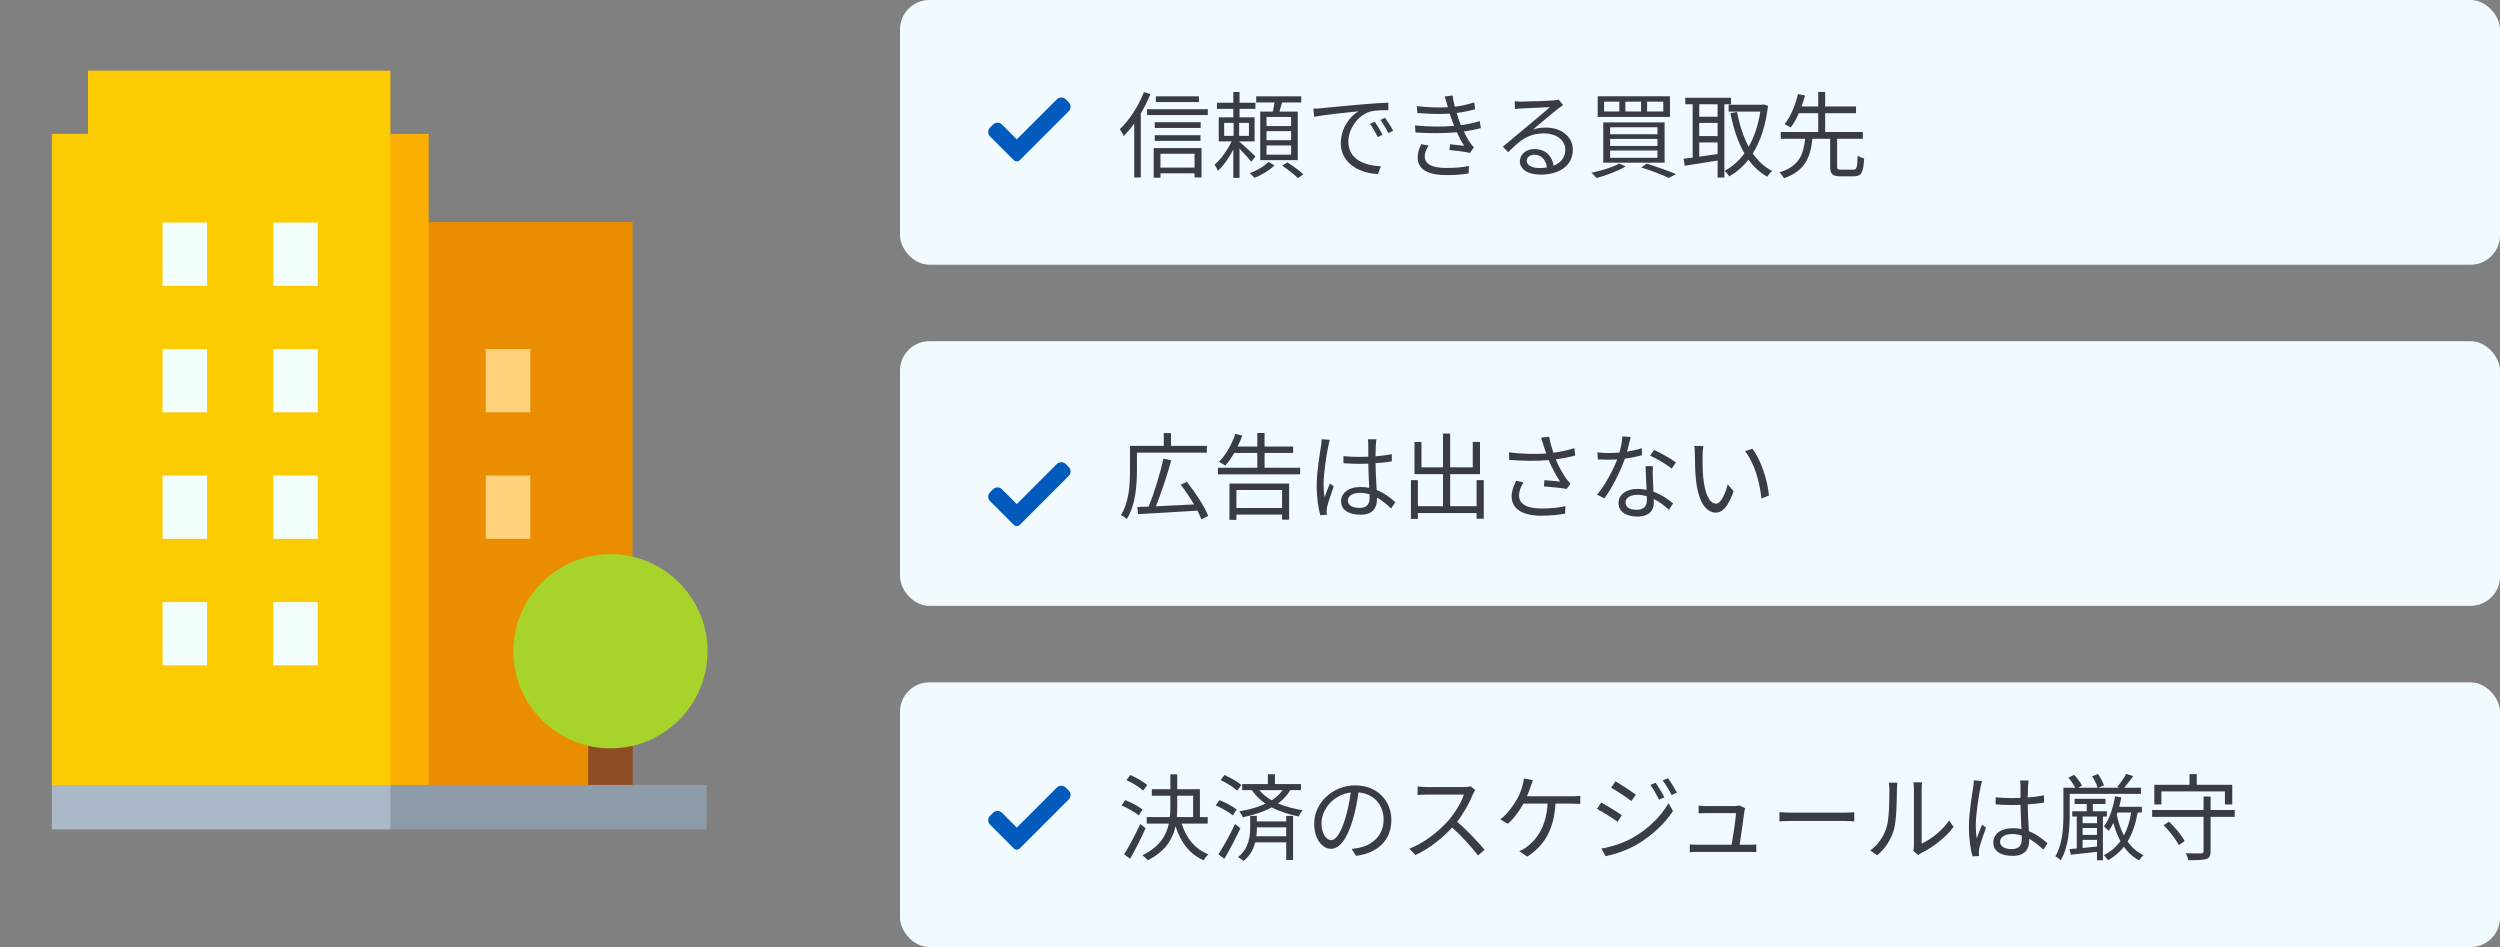
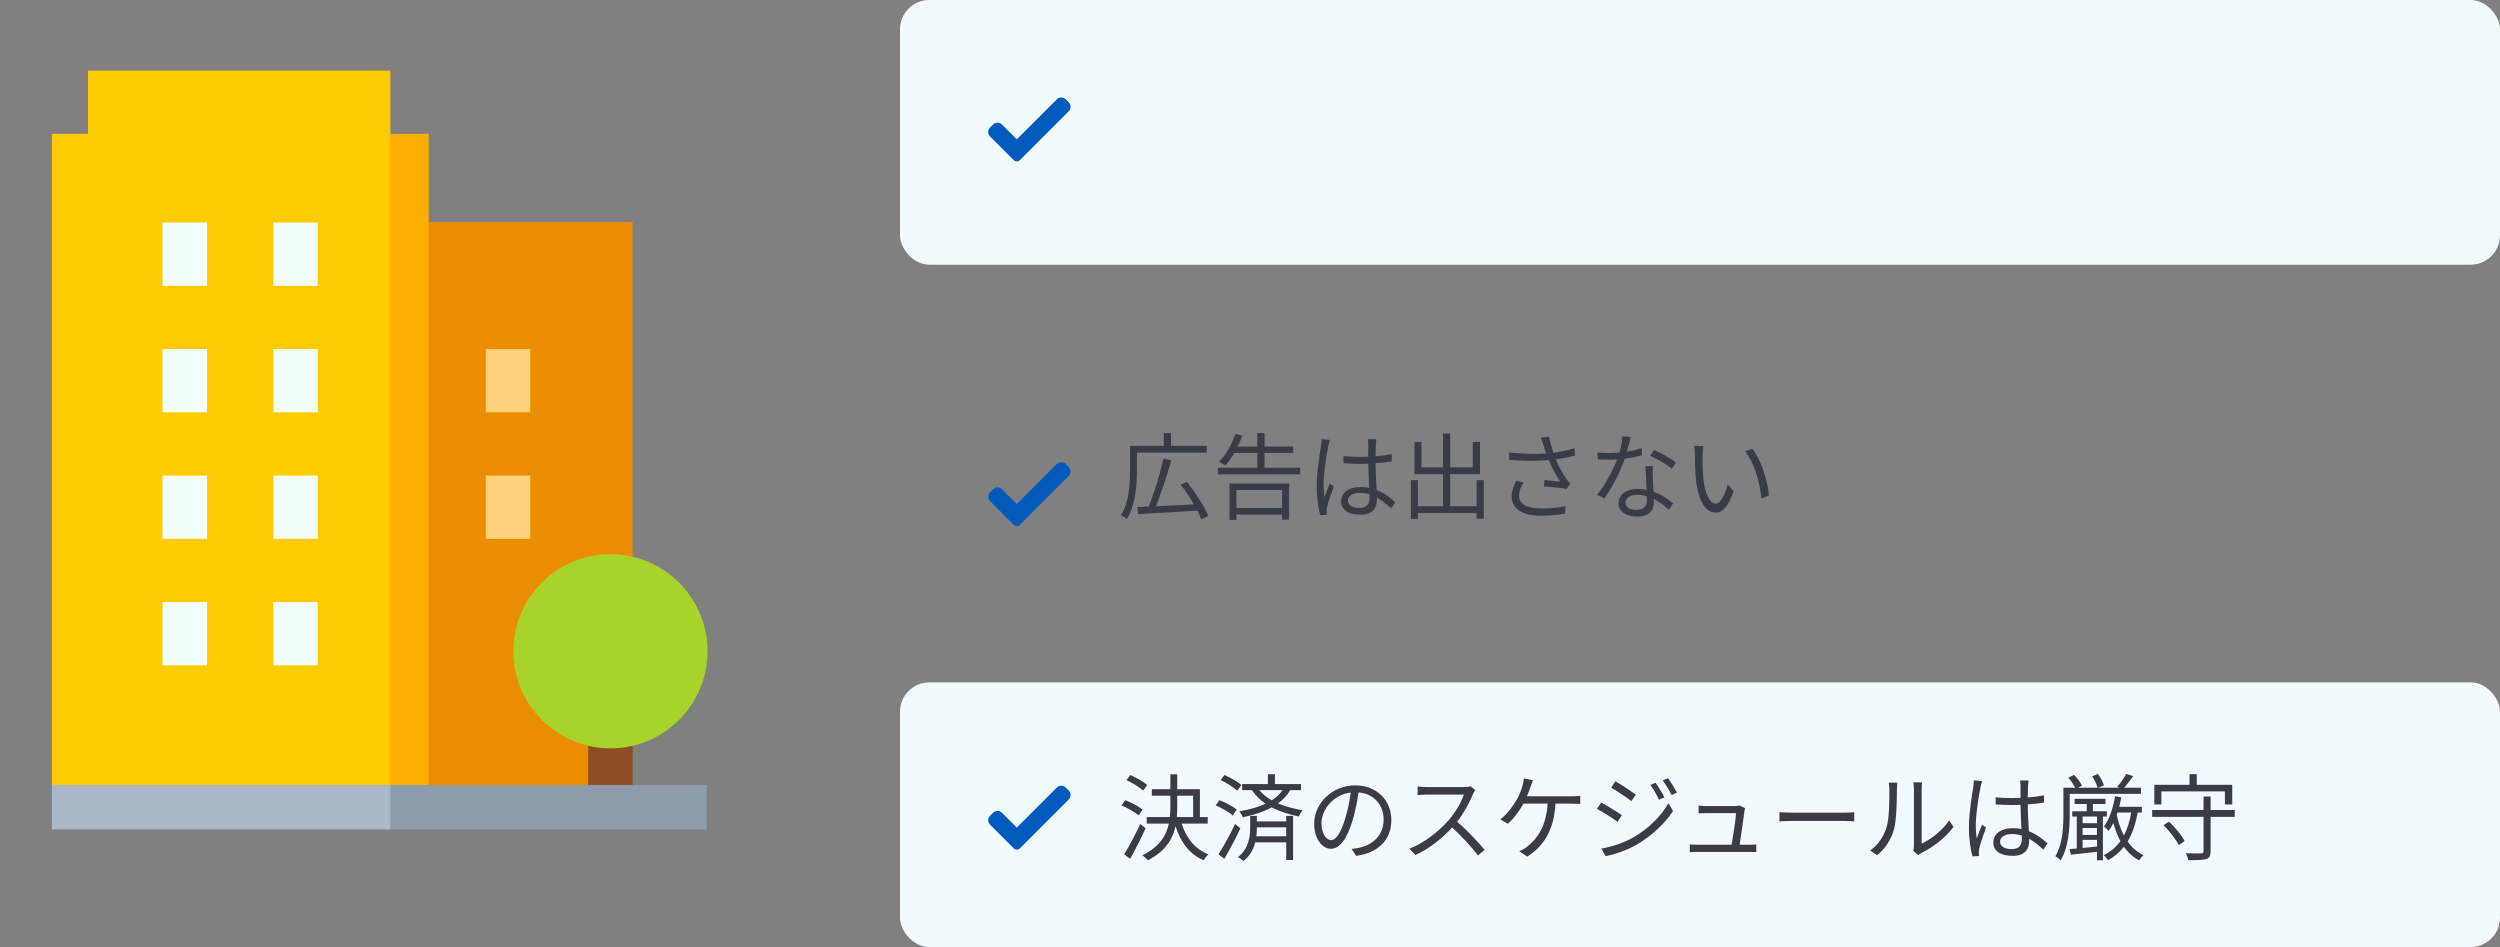
<svg xmlns="http://www.w3.org/2000/svg" width="425" height="161" viewBox="0 0 425 161" fill="none">
  <rect x="0" y="0" width="425" height="161" fill="#808080" stroke="none" />
  <g clip-path="url(#clip0)">
    <path d="M104.003 135.623H66.366V37.749H107.532V119.535L104.003 124.911V135.623Z" fill="#EB8D00" />
    <path d="M72.875 22.761H66.366L60.989 65.747L66.367 134.352L72.875 133.438V22.761Z" fill="#FDAE02" />
    <path d="M14.956 12V22.761H8.818V133.438L43.515 137.557L66.367 134.352V12H14.956Z" fill="#FDCB02" />
    <path d="M27.637 37.834H35.198V48.587H27.637V37.834Z" fill="#F3FFFB" />
    <path d="M46.456 37.834H54.017V48.587H46.456V37.834Z" fill="#F3FFFB" />
    <path d="M27.637 59.341H35.198V70.094H27.637V59.341Z" fill="#F3FFFB" />
    <path d="M46.456 59.341H54.017V70.094H46.456V59.341Z" fill="#F3FFFB" />
    <path d="M27.637 80.848H35.198V91.601H27.637V80.848Z" fill="#F3FFFB" />
    <path d="M46.456 80.848H54.017V91.601H46.456V80.848Z" fill="#F3FFFB" />
    <path d="M27.637 102.355H35.198V113.108H27.637V102.355Z" fill="#F3FFFB" />
    <path d="M46.456 102.355H54.017V113.108H46.456V102.355Z" fill="#F3FFFB" />
    <path d="M82.581 59.341H90.141V70.094H82.581V59.341Z" fill="#FFD27B" />
    <path d="M82.581 80.848H90.141V91.601H82.581V80.848Z" fill="#FFD27B" />
    <path d="M99.993 118.233H107.554V137.051H99.993V118.233Z" fill="#8F4D24" />
    <path d="M103.774 127.222C94.671 127.222 87.265 119.816 87.265 110.713C87.265 101.611 94.671 94.206 103.774 94.206C112.877 94.206 120.282 101.611 120.282 110.713C120.282 119.816 112.877 127.222 103.774 127.222Z" fill="#A8D32A" />
    <path d="M120.134 133.438H66.366L63.678 138.354L66.366 141H120.134V133.438Z" fill="#8D9CA8" />
    <path d="M8.818 133.438H66.366V141H8.818V133.438Z" fill="#AAB8C7" />
  </g>
  <rect x="153" width="272" height="45" rx="5" fill="#F1FAFF" />
-   <rect x="153" y="58" width="272" height="45" rx="5" fill="#F1FAFF" />
  <rect x="153" y="116" width="272" height="45" rx="5" fill="#F1FAFF" />
-   <path d="M203.824 16.376H196.496V17.352H203.824V16.376ZM194.464 15.656C193.536 18.072 191.984 20.44 190.368 21.96C190.576 22.232 190.928 22.856 191.04 23.112C191.648 22.504 192.24 21.8 192.816 21V30.168H193.936V19.288C194.56 18.248 195.12 17.112 195.568 15.992L194.464 15.656ZM203.072 26.136V28.488H197.28V26.136H203.072ZM196.128 30.216H197.28V29.464H203.072V30.168H204.256V25.176H196.128V30.216ZM196.304 23.944H204.08V22.984H196.304V23.944ZM204.112 20.776H196.304V21.752H204.112V20.776ZM194.992 18.568V19.56H205.328V18.568H194.992ZM219.488 21.432H215.312V19.88H219.488V21.432ZM219.488 23.832H215.312V22.296H219.488V23.832ZM219.488 26.296H215.312V24.728H219.488V26.296ZM214.24 18.968V27.224H220.624V18.968H217.504C217.648 18.488 217.792 17.944 217.952 17.416H221.216V16.376H213.552V17.416H216.672C216.608 17.912 216.496 18.488 216.368 18.968H214.24ZM208.112 20.888H209.712V23.096H208.112V20.888ZM212.32 23.096H210.656V20.888H212.32V23.096ZM213.424 26.584C213.024 26.184 211.296 24.584 210.72 24.12V24.04H213.28V19.944H210.72V18.504H213.424V17.464H210.72V15.64H209.664V17.464H206.88V18.504H209.664V19.944H207.184V24.04H209.376C208.672 25.528 207.504 27.128 206.48 27.992C206.656 28.264 206.928 28.744 207.04 29.048C207.968 28.216 208.928 26.84 209.664 25.432V30.232H210.72V25.272C211.424 26.008 212.336 26.984 212.72 27.496L213.424 26.584ZM215.632 27.528C215.008 28.216 213.648 29.016 212.464 29.448C212.72 29.656 213.072 30.024 213.264 30.232C214.448 29.784 215.824 28.936 216.672 28.12L215.632 27.528ZM217.968 28.168C218.912 28.776 220.064 29.688 220.64 30.28L221.568 29.64C220.976 29.048 219.776 28.184 218.848 27.608L217.968 28.168ZM223.264 18.472L223.408 19.864C225.136 19.496 229.216 19.112 230.928 18.92C229.456 19.8 227.936 21.832 227.936 24.328C227.936 27.896 231.312 29.48 234.272 29.592L234.736 28.264C232.128 28.168 229.216 27.176 229.216 24.056C229.216 22.152 230.608 19.72 232.88 18.984C233.696 18.744 235.104 18.728 236.016 18.728V17.448C234.944 17.496 233.44 17.592 231.696 17.736C228.752 17.976 225.728 18.28 224.688 18.392C224.384 18.424 223.872 18.456 223.264 18.472ZM233.712 20.696L232.896 21.048C233.376 21.704 233.84 22.536 234.208 23.304L235.024 22.92C234.688 22.216 234.08 21.224 233.712 20.696ZM235.456 20.024L234.672 20.392C235.168 21.064 235.632 21.848 236.016 22.632L236.848 22.232C236.48 21.528 235.84 20.552 235.456 20.024ZM246.032 17.832C246.064 17.96 246.096 18.104 246.144 18.232C244.608 18.312 242.784 18.264 240.864 18.04L240.944 19.208C242.944 19.384 244.896 19.416 246.448 19.32C246.576 19.704 246.72 20.12 246.88 20.568C246.976 20.84 247.088 21.112 247.2 21.4C245.392 21.56 242.96 21.576 240.56 21.32L240.624 22.52C243.088 22.696 245.712 22.664 247.664 22.488C248.016 23.272 248.432 24.056 248.912 24.792C248.4 24.728 247.36 24.616 246.512 24.52L246.4 25.496C247.504 25.624 249.008 25.768 249.904 26.008L250.56 25.032C250.336 24.808 250.144 24.6 249.968 24.344C249.552 23.736 249.184 23.048 248.848 22.36C249.968 22.2 250.976 21.992 251.744 21.784L251.552 20.584C250.8 20.824 249.68 21.112 248.352 21.272C248.224 20.952 248.096 20.616 247.984 20.312C247.872 19.976 247.744 19.608 247.632 19.208C248.736 19.064 249.872 18.824 250.784 18.568L250.608 17.416C249.584 17.752 248.464 17.992 247.328 18.136C247.152 17.496 247.008 16.84 246.944 16.232L245.584 16.408C245.744 16.856 245.904 17.352 246.032 17.832ZM242.88 24.76L241.632 24.504C241.28 25.208 240.992 25.88 241.008 26.792C241.024 28.84 242.784 29.768 245.92 29.768C247.28 29.768 248.544 29.672 249.664 29.496L249.712 28.216C248.56 28.456 247.392 28.552 245.904 28.552C243.392 28.552 242.208 27.896 242.208 26.568C242.208 25.864 242.496 25.32 242.88 24.76ZM259.544 27.32C259.544 26.76 260.104 26.296 260.824 26.296C262.04 26.296 262.84 27.208 262.968 28.472C262.568 28.536 262.135 28.568 261.672 28.568C260.424 28.568 259.544 28.088 259.544 27.32ZM257.496 17.208L257.544 18.536C257.88 18.488 258.248 18.456 258.6 18.44C259.448 18.392 262.648 18.248 263.496 18.216C262.68 18.936 260.68 20.616 259.784 21.352C258.856 22.136 256.808 23.848 255.48 24.936L256.392 25.88C258.424 23.816 259.848 22.68 262.52 22.68C264.6 22.68 266.104 23.864 266.104 25.432C266.104 26.744 265.384 27.672 264.104 28.168C263.912 26.648 262.84 25.336 260.84 25.336C259.352 25.336 258.376 26.312 258.376 27.416C258.376 28.744 259.704 29.688 261.88 29.688C265.272 29.688 267.384 28.024 267.384 25.448C267.384 23.288 265.48 21.688 262.824 21.688C262.104 21.688 261.336 21.768 260.6 22.024C261.848 20.984 264.024 19.128 264.824 18.52C265.112 18.28 265.432 18.072 265.72 17.864L264.984 16.936C264.824 16.984 264.6 17.032 264.12 17.064C263.272 17.144 259.464 17.272 258.632 17.272C258.312 17.272 257.864 17.256 257.496 17.208ZM280.008 17.288H282.76V18.952H280.008V17.288ZM276.312 17.288H278.984V18.952H276.312V17.288ZM272.696 17.288H275.288V18.952H272.696V17.288ZM271.608 16.36V19.88H283.896V16.36H271.608ZM273.72 23.624H281.768V24.808H273.72V23.624ZM273.72 25.592H281.768V26.824H273.72V25.592ZM273.72 21.64H281.768V22.824H273.72V21.64ZM272.552 20.808V27.656H282.984V20.808H272.552ZM279.016 28.472C280.824 29.032 282.632 29.736 283.672 30.248L284.92 29.608C283.704 29.08 281.752 28.376 279.944 27.816L279.016 28.472ZM275.288 27.8C274.136 28.44 272.2 29.032 270.536 29.368C270.808 29.576 271.224 30.04 271.416 30.264C273.032 29.832 275.048 29.08 276.36 28.296L275.288 27.8ZM291.992 19.848H288.872V17.72H291.992V19.848ZM288.872 24.216H291.992V26.184C290.92 26.344 289.848 26.504 288.872 26.632V24.216ZM291.992 23.128H288.872V20.904H291.992V23.128ZM294.264 17.72V16.616H286.504V17.72H287.752V26.792C287.176 26.872 286.648 26.936 286.2 26.984L286.408 28.184C287.928 27.928 289.976 27.624 291.992 27.288V30.184H293.144V17.72H294.264ZM299.8 17.752L299.576 17.8H293.864V18.968H299.256C298.888 21.32 298.2 23.32 297.272 24.952C296.36 23.256 295.72 21.24 295.304 19.032L294.168 19.24C294.696 21.864 295.448 24.184 296.552 26.072C295.592 27.384 294.456 28.376 293.192 29.032C293.448 29.256 293.8 29.688 293.976 29.992C295.192 29.288 296.296 28.344 297.24 27.144C298.104 28.344 299.16 29.32 300.424 30.04C300.616 29.736 301 29.288 301.272 29.064C299.944 28.392 298.856 27.368 297.976 26.088C299.256 24.056 300.152 21.4 300.568 17.976L299.8 17.752ZM313.032 28.84C312.424 28.84 312.312 28.76 312.312 28.28V23.592H316.68V22.44H310.28V19.24H315.528V18.104H310.28V15.624H309.096V18.104H306.264C306.488 17.464 306.696 16.84 306.856 16.232L305.656 15.992C305.272 17.656 304.472 19.768 303.368 21.112C303.672 21.24 304.136 21.48 304.408 21.672C304.936 21 305.416 20.152 305.799 19.24H309.096V22.44H302.728V23.592H306.872C306.6 26.216 305.88 28.264 302.504 29.304C302.776 29.528 303.128 30.008 303.256 30.312C306.888 29.048 307.784 26.712 308.104 23.592H311.128V28.28C311.128 29.576 311.48 29.976 312.888 29.976H315.16C316.424 29.976 316.776 29.352 316.904 26.936C316.568 26.856 316.072 26.648 315.8 26.44C315.736 28.504 315.64 28.84 315.064 28.84H313.032Z" fill="#393C44" />
  <path d="M195.024 133.464C194.416 132.888 193.152 132.184 192.144 131.752L191.504 132.616C192.512 133.08 193.744 133.848 194.336 134.408L195.024 133.464ZM194.24 137.624C193.6 137.096 192.32 136.424 191.312 136.024L190.656 136.92C191.696 137.352 192.944 138.072 193.568 138.616L194.24 137.624ZM193.84 140.072C193.008 141.896 191.888 143.992 191.104 145.24L192.128 145.992C192.976 144.488 193.984 142.504 194.752 140.808L193.84 140.072ZM200.128 135.272H202.832V138.904H200.064C200.112 138.296 200.128 137.672 200.128 137.064V135.272ZM205.312 140.008V138.904H203.984V134.168H200.128V131.64H198.96V134.168H195.808V135.272H198.96V137.048C198.96 137.672 198.944 138.296 198.88 138.904H194.944V140.008H198.704C198.272 142.056 197.136 143.944 194.208 145.4C194.496 145.592 194.928 146.008 195.136 146.248C198.128 144.712 199.36 142.664 199.84 140.456C200.704 143.192 202.24 145.224 204.624 146.248C204.784 145.928 205.168 145.464 205.44 145.24C203.168 144.36 201.664 142.488 200.88 140.008H205.312ZM211.024 133.464C210.416 132.888 209.152 132.184 208.144 131.752L207.504 132.616C208.512 133.08 209.744 133.848 210.336 134.408L211.024 133.464ZM210.24 137.624C209.6 137.096 208.32 136.424 207.312 136.024L206.656 136.92C207.696 137.352 208.944 138.072 209.568 138.616L210.24 137.624ZM209.968 140.072C209.104 141.896 207.936 143.992 207.136 145.24L208.144 145.992C209.024 144.504 210.08 142.504 210.864 140.808L209.968 140.072ZM213.584 142.168C213.648 141.672 213.664 141.192 213.664 140.76V140.648H218.656V142.168H213.584ZM218.656 139.64H213.664V138.696H212.528V140.76C212.528 142.216 212.288 144.28 210.464 145.704C210.736 145.864 211.184 146.168 211.392 146.376C212.528 145.464 213.104 144.328 213.392 143.192H218.656V146.2H219.824V138.696H218.656V139.64ZM218.032 134.328C217.568 135 216.944 135.576 216.192 136.056C215.408 135.608 214.704 135.048 214.08 134.328H218.032ZM221.168 134.328V133.288H216.736V131.624H215.536V133.288H211.168V134.328H212.816C213.488 135.288 214.272 136.04 215.136 136.632C213.84 137.24 212.304 137.656 210.688 137.928C210.896 138.184 211.184 138.68 211.28 138.936C213.056 138.568 214.752 138.04 216.176 137.256C217.536 137.96 219.072 138.424 220.8 138.808C220.928 138.44 221.2 138.008 221.456 137.752C219.888 137.464 218.496 137.112 217.264 136.584C218.112 135.96 218.832 135.224 219.344 134.328H221.168ZM236.528 139.4C236.528 136.152 234.144 133.512 230.4 133.512C226.496 133.512 223.408 136.552 223.408 140.024C223.408 142.664 224.832 144.296 226.256 144.296C227.744 144.296 229.008 142.616 229.984 139.32C230.432 137.832 230.736 136.2 230.944 134.712C233.664 134.936 235.216 136.936 235.216 139.352C235.216 142.12 233.2 143.64 231.152 144.104C230.784 144.184 230.288 144.264 229.776 144.312L230.528 145.496C234.32 145 236.528 142.76 236.528 139.4ZM224.656 139.912C224.656 137.736 226.544 135.112 229.616 134.728C229.44 136.2 229.12 137.72 228.72 139.048C227.904 141.752 227.056 142.824 226.304 142.824C225.584 142.824 224.656 141.928 224.656 139.912ZM250.8 134.296L249.984 133.672C249.728 133.752 249.312 133.8 248.784 133.8H242.608C242.128 133.8 241.216 133.736 240.992 133.704V135.16C241.168 135.144 242.048 135.08 242.608 135.08H248.848C248.448 136.408 247.28 138.296 246.192 139.528C244.544 141.368 242.176 143.272 239.6 144.28L240.624 145.352C242.992 144.28 245.152 142.52 246.864 140.68C248.496 142.136 250.192 144.024 251.264 145.432L252.384 144.472C251.344 143.208 249.392 141.128 247.712 139.688C248.848 138.248 249.856 136.376 250.4 135C250.496 134.776 250.704 134.424 250.8 134.296ZM260.592 132.632L259.056 132.328C259.024 132.744 258.944 133.192 258.816 133.608C258.64 134.216 258.352 135.048 257.904 135.848C257.36 136.824 256.208 138.456 255.056 139.288L256.32 140.04C257.264 139.272 258.336 137.816 258.992 136.616H263.088C262.864 140.68 261.136 142.776 259.568 143.96C259.216 144.248 258.72 144.52 258.272 144.696L259.632 145.624C262.384 143.864 264.176 141.192 264.432 136.616H267.136C267.504 136.616 268.128 136.632 268.64 136.664V135.288C268.176 135.352 267.536 135.368 267.136 135.368H259.584C259.84 134.792 260.032 134.216 260.192 133.752C260.304 133.416 260.464 133 260.592 132.632ZM281.456 133.064L280.576 133.432C281.104 134.168 281.632 135.128 282.032 135.96L282.944 135.544C282.576 134.792 281.856 133.64 281.456 133.064ZM283.552 132.296L282.656 132.68C283.2 133.4 283.744 134.312 284.176 135.16L285.088 134.744C284.688 134.008 283.984 132.856 283.552 132.296ZM274.624 132.824L273.904 133.896C274.832 134.44 276.576 135.592 277.344 136.184L278.096 135.08C277.408 134.584 275.568 133.352 274.624 132.824ZM272.224 144.264L272.96 145.56C274.448 145.256 276.656 144.52 278.256 143.576C280.816 142.072 283.024 140.008 284.416 137.864L283.648 136.536C282.352 138.792 280.24 140.888 277.584 142.408C275.968 143.32 273.968 143.96 272.224 144.264ZM272.208 136.424L271.488 137.512C272.464 138.008 274.192 139.128 274.992 139.704L275.712 138.584C275.024 138.088 273.152 136.936 272.208 136.424ZM296.667 137.384L295.691 136.92C295.547 136.984 295.147 137.032 294.891 137.032H290.027C289.627 137.032 289.147 136.984 288.763 136.936V138.28C289.163 138.264 289.579 138.232 290.043 138.232H295.131C295.083 139.144 294.619 142.264 294.379 143.608H288.587C288.107 143.608 287.643 143.576 287.259 143.544V144.872C287.723 144.84 288.091 144.824 288.587 144.824H297.355C297.691 144.824 298.283 144.84 298.571 144.856V143.56C298.235 143.592 297.659 143.608 297.307 143.608H295.739C295.963 142.136 296.427 138.968 296.555 137.88C296.571 137.752 296.619 137.544 296.667 137.384ZM302.507 138.072V139.64C303.003 139.592 303.851 139.56 304.731 139.56H313.515C314.235 139.56 314.907 139.624 315.227 139.64V138.072C314.875 138.104 314.299 138.152 313.499 138.152H304.731C303.835 138.152 302.987 138.104 302.507 138.072ZM325.259 144.664L326.107 145.368C326.219 145.272 326.395 145.144 326.651 145C328.507 144.088 330.731 142.44 332.107 140.568L331.355 139.48C330.123 141.288 328.155 142.744 326.683 143.416V134.184C326.683 133.576 326.731 133.112 326.747 133H325.275C325.291 133.112 325.371 133.576 325.371 134.184V143.768C325.371 144.088 325.323 144.408 325.259 144.664ZM317.931 144.584L319.131 145.4C320.475 144.28 321.499 142.712 321.979 141C322.411 139.4 322.475 135.976 322.475 134.2C322.475 133.72 322.539 133.24 322.555 133.048H321.083C321.147 133.384 321.195 133.736 321.195 134.216C321.195 135.992 321.179 139.192 320.715 140.648C320.235 142.2 319.275 143.624 317.931 144.584ZM340.011 143.08C340.011 142.296 340.859 141.784 342.059 141.784C342.635 141.784 343.179 141.88 343.691 142.04C343.707 142.248 343.707 142.44 343.707 142.6C343.707 143.656 343.307 144.344 341.963 144.344C340.811 144.344 340.011 143.896 340.011 143.08ZM344.859 132.68H343.419C343.451 132.952 343.483 133.384 343.483 133.656V135.64C342.987 135.656 342.475 135.672 341.979 135.672C341.019 135.672 340.171 135.624 339.259 135.544V136.744C340.203 136.808 341.035 136.856 341.947 136.856C342.459 136.856 342.971 136.84 343.483 136.824C343.499 138.136 343.595 139.704 343.643 140.936C343.179 140.84 342.683 140.792 342.155 140.792C340.059 140.792 338.859 141.864 338.859 143.208C338.859 144.648 340.043 145.496 342.187 145.496C344.347 145.496 344.955 144.232 344.955 142.92C344.955 142.808 344.955 142.696 344.955 142.584C345.771 143.048 346.571 143.688 347.371 144.44L348.075 143.368C347.243 142.616 346.203 141.816 344.907 141.304C344.843 139.96 344.731 138.36 344.715 136.744C345.675 136.68 346.603 136.584 347.483 136.44V135.208C346.635 135.368 345.691 135.496 344.715 135.576C344.731 134.824 344.747 134.072 344.763 133.64C344.779 133.32 344.811 133 344.859 132.68ZM336.955 132.776L335.547 132.664C335.547 133 335.499 133.432 335.451 133.8C335.243 135.128 334.715 138.184 334.715 140.536C334.715 142.696 335.003 144.456 335.323 145.592L336.443 145.512C336.427 145.336 336.411 145.112 336.411 144.952C336.395 144.76 336.427 144.456 336.475 144.232C336.635 143.448 337.227 141.816 337.611 140.696L336.955 140.184C336.683 140.84 336.299 141.816 336.043 142.536C335.931 141.752 335.883 141.08 335.883 140.312C335.883 138.52 336.363 135.352 336.683 133.864C336.731 133.576 336.859 133.048 336.955 132.776ZM351.851 134.952H363.963V133.912H361.115C361.595 133.352 362.139 132.632 362.651 131.944L361.451 131.56C361.115 132.216 360.443 133.176 359.931 133.768L360.315 133.912H356.715L357.675 133.512C357.515 132.984 357.083 132.168 356.651 131.576L355.659 131.96C356.059 132.568 356.459 133.368 356.587 133.912H353.291L353.947 133.56C353.691 133.032 353.115 132.264 352.603 131.72L351.627 132.2C352.059 132.712 352.523 133.384 352.795 133.912H350.779V138.472C350.779 140.6 350.651 143.512 349.419 145.56C349.675 145.688 350.139 146.04 350.315 146.248C351.659 144.056 351.851 140.76 351.851 138.488V134.952ZM356.491 139.944H354.043V138.808H356.491V139.944ZM354.043 142.776H356.491V143.912C355.643 143.992 354.811 144.088 354.043 144.152V142.776ZM354.043 140.76H356.491V141.944H354.043V140.76ZM358.171 138.808V137.912H355.787V136.68H357.931V135.8H352.683V136.68H354.747V137.912H352.283V138.808H353.051V144.248C352.603 144.28 352.171 144.312 351.803 144.344L352.043 145.304C353.291 145.176 354.907 145 356.491 144.808V146.248H357.499V138.808H358.171ZM359.979 138.136H362.299C362.059 139.64 361.659 140.936 361.067 142.024C360.523 141 360.123 139.8 359.851 138.52L359.979 138.136ZM364.123 138.136V137.16H360.267C360.395 136.632 360.523 136.104 360.619 135.56L359.563 135.368C359.211 137.368 358.619 139.256 357.659 140.504C357.915 140.664 358.299 141.064 358.475 141.256C358.763 140.856 359.035 140.408 359.275 139.912C359.579 141.048 359.979 142.088 360.475 142.984C359.755 143.992 358.827 144.776 357.643 145.384C357.883 145.576 358.235 146.04 358.363 146.248C359.451 145.624 360.347 144.872 361.067 143.944C361.755 144.936 362.619 145.72 363.659 146.264C363.835 145.992 364.155 145.576 364.395 145.368C363.307 144.872 362.411 144.072 361.691 143.048C362.507 141.72 363.051 140.104 363.403 138.136H364.123ZM367.435 134.536H378.235V136.76H379.483V133.416H373.451V131.608H372.219V133.416H366.235V136.76H367.435V134.536ZM367.803 140.28C368.827 141.304 369.931 142.728 370.395 143.672L371.387 142.984C370.907 142.04 369.771 140.648 368.731 139.688L367.803 140.28ZM379.899 137.704H375.803V135.416H374.603V137.704H365.867V138.872H374.603V144.696C374.603 144.968 374.491 145.064 374.171 145.08C373.867 145.08 372.747 145.096 371.595 145.048C371.755 145.384 371.963 145.896 372.011 146.232C373.531 146.232 374.491 146.216 375.051 146.04C375.611 145.848 375.803 145.48 375.803 144.696V138.872H379.899V137.704Z" fill="#393C44" />
  <path d="M205.168 76.952V75.8H199.072V73.624H197.84V75.8H192.096V80.04C192.096 82.264 191.968 85.384 190.544 87.576C190.848 87.688 191.344 88.04 191.552 88.232C193.04 85.928 193.28 82.44 193.28 80.04V76.952H205.168ZM205.408 87.704C204.768 86.12 203.2 83.704 201.776 81.912L200.72 82.392C201.504 83.4 202.32 84.6 202.976 85.752C200.752 85.864 198.48 85.976 196.496 86.072C197.392 83.88 198.416 80.776 199.12 78.264L197.792 77.96C197.232 80.488 196.176 83.896 195.28 86.12C194.576 86.136 193.92 86.168 193.344 86.184L193.472 87.4C196.064 87.256 199.888 87.048 203.568 86.808C203.84 87.352 204.064 87.848 204.224 88.28L205.408 87.704ZM217.952 83.304V86.36H210.192V83.304H217.952ZM209.008 88.376H210.192V87.48H217.952V88.344H219.152V82.2H209.008V88.376ZM214.976 79.512V77H219.84V75.912H214.976V73.608H213.744V75.912H210.4C210.688 75.304 210.96 74.68 211.184 74.04L210 73.768C209.408 75.544 208.4 77.368 207.232 78.504C207.536 78.664 208.064 78.984 208.304 79.144C208.832 78.568 209.344 77.816 209.824 77H213.744V79.512H207.04V80.632H221.024V79.512H214.976ZM229.136 85.08C229.136 84.296 229.984 83.784 231.184 83.784C231.76 83.784 232.304 83.88 232.816 84.04C232.832 84.248 232.832 84.44 232.832 84.6C232.832 85.656 232.432 86.344 231.088 86.344C229.936 86.344 229.136 85.896 229.136 85.08ZM233.984 74.68H232.544C232.576 74.952 232.608 75.384 232.608 75.656V77.64C232.112 77.656 231.6 77.672 231.104 77.672C230.144 77.672 229.296 77.624 228.384 77.544V78.744C229.328 78.808 230.16 78.856 231.072 78.856C231.584 78.856 232.096 78.84 232.608 78.824C232.624 80.136 232.72 81.704 232.768 82.936C232.304 82.84 231.808 82.792 231.28 82.792C229.184 82.792 227.984 83.864 227.984 85.208C227.984 86.648 229.168 87.496 231.312 87.496C233.472 87.496 234.08 86.232 234.08 84.92C234.08 84.808 234.08 84.696 234.08 84.584C234.896 85.048 235.696 85.688 236.496 86.44L237.2 85.368C236.368 84.616 235.328 83.816 234.032 83.304C233.968 81.96 233.856 80.36 233.84 78.744C234.8 78.68 235.728 78.584 236.608 78.44V77.208C235.76 77.368 234.816 77.496 233.84 77.576C233.856 76.824 233.872 76.072 233.888 75.64C233.904 75.32 233.936 75 233.984 74.68ZM226.08 74.776L224.672 74.664C224.672 75 224.624 75.432 224.576 75.8C224.368 77.128 223.84 80.184 223.84 82.536C223.84 84.696 224.128 86.456 224.448 87.592L225.568 87.512C225.552 87.336 225.536 87.112 225.536 86.952C225.52 86.76 225.552 86.456 225.6 86.232C225.76 85.448 226.352 83.816 226.736 82.696L226.08 82.184C225.808 82.84 225.424 83.816 225.168 84.536C225.056 83.752 225.008 83.08 225.008 82.312C225.008 80.52 225.488 77.352 225.808 75.864C225.856 75.576 225.984 75.048 226.08 74.776ZM251.024 81.624V86.056H246.528V80.6H251.6V75.128H250.368V79.448H246.528V73.704H245.312V79.448H241.648V75.128H240.464V80.6H245.312V86.056H241.04V81.624H239.856V88.216H241.04V87.224H251.024V88.184H252.24V81.624H251.024ZM262.384 75.656C262.496 76.024 262.656 76.504 262.848 77.096C261.104 77.224 258.88 77.192 256.528 76.904L256.56 78.184C259.072 78.376 261.376 78.392 263.28 78.216C263.824 79.544 264.592 80.952 265.216 81.864C264.64 81.8 263.456 81.704 262.56 81.624L262.464 82.696C263.616 82.776 265.552 82.952 266.32 83.128L266.976 82.232C266.736 81.96 266.496 81.688 266.272 81.384C265.68 80.552 264.976 79.32 264.48 78.088C265.552 77.944 266.816 77.72 267.792 77.432L267.648 76.184C266.56 76.552 265.232 76.808 264.08 76.968C263.76 76.04 263.472 74.984 263.344 74.232L261.984 74.408C262.128 74.824 262.272 75.32 262.384 75.656ZM258.992 82.008L257.744 81.72C257.296 82.664 256.976 83.496 256.976 84.376C256.976 86.552 258.896 87.656 261.936 87.672C263.712 87.672 265.072 87.496 266.064 87.32L266.128 86.04C265.008 86.296 263.632 86.456 262 86.44C259.632 86.424 258.24 85.752 258.24 84.232C258.24 83.464 258.512 82.776 258.992 82.008ZM277.216 74.296L275.808 74.168C275.776 75.032 275.552 76.04 275.312 76.936C274.688 76.984 274.08 77.016 273.504 77.016C272.832 77.016 272.144 76.984 271.552 76.904L271.632 78.104C272.24 78.136 272.912 78.152 273.504 78.152C273.968 78.152 274.448 78.136 274.928 78.104C274.192 79.976 272.832 82.536 271.504 84.088L272.736 84.728C274.016 83 275.44 80.232 276.224 77.976C277.28 77.832 278.288 77.624 279.136 77.384L279.104 76.184C278.288 76.456 277.424 76.648 276.592 76.776C276.848 75.848 277.072 74.872 277.216 74.296ZM276.336 85.4C276.336 84.664 277.136 84.12 278.304 84.12C278.88 84.12 279.44 84.2 279.952 84.36C279.968 84.632 279.968 84.872 279.968 85.08C279.968 85.96 279.52 86.664 278.192 86.664C276.944 86.664 276.336 86.152 276.336 85.4ZM280.992 79.24H279.744C279.776 80.376 279.856 81.96 279.92 83.272C279.424 83.16 278.896 83.112 278.352 83.112C276.544 83.112 275.152 84.04 275.152 85.512C275.152 87.096 276.592 87.816 278.352 87.816C280.336 87.816 281.152 86.776 281.152 85.496C281.152 85.304 281.152 85.08 281.136 84.824C282.176 85.336 283.04 86.056 283.728 86.664L284.416 85.576C283.584 84.872 282.464 84.088 281.088 83.592C281.056 82.6 280.992 81.56 280.976 80.968C280.96 80.392 280.96 79.896 280.992 79.24ZM284.192 79.672L284.912 78.616C284.16 78.04 282.336 77 281.184 76.488L280.528 77.464C281.6 77.944 283.328 78.936 284.192 79.672ZM289.568 75.832L288.016 75.8C288.112 76.184 288.128 76.856 288.128 77.224C288.128 78.152 288.16 80.104 288.304 81.496C288.736 85.64 290.192 87.144 291.712 87.144C292.784 87.144 293.76 86.216 294.72 83.496L293.712 82.36C293.296 83.96 292.544 85.624 291.728 85.624C290.592 85.624 289.808 83.848 289.552 81.176C289.44 79.848 289.424 78.392 289.44 77.384C289.44 76.968 289.504 76.216 289.568 75.832ZM297.904 76.28L296.656 76.712C298.192 78.584 299.152 81.864 299.44 84.76L300.72 84.232C300.48 81.528 299.328 78.136 297.904 76.28Z" fill="#393C44" />
  <g clip-path="url(#clip1)">
    <path d="M173.361 27.23C173.227 27.364 173.045 27.439 172.855 27.439C172.666 27.439 172.484 27.364 172.35 27.23L168.314 23.193C167.895 22.774 167.895 22.095 168.314 21.677L168.82 21.172C169.238 20.753 169.917 20.753 170.336 21.172L172.855 23.692L179.664 16.883C180.083 16.464 180.762 16.464 181.18 16.883L181.686 17.388C182.105 17.807 182.105 18.486 181.686 18.904L173.361 27.23Z" fill="#025ABC" />
  </g>
  <g clip-path="url(#clip2)">
    <path d="M173.361 89.23C173.227 89.364 173.045 89.439 172.855 89.439C172.666 89.439 172.484 89.364 172.35 89.23L168.314 85.193C167.895 84.775 167.895 84.095 168.314 83.677L168.82 83.172C169.238 82.753 169.917 82.753 170.336 83.172L172.855 85.692L179.664 78.883C180.083 78.464 180.762 78.464 181.18 78.883L181.686 79.388C182.105 79.807 182.105 80.486 181.686 80.904L173.361 89.23Z" fill="#025ABC" />
  </g>
  <g clip-path="url(#clip3)">
    <path d="M173.361 144.23C173.227 144.364 173.045 144.439 172.855 144.439C172.666 144.439 172.484 144.364 172.35 144.23L168.314 140.193C167.895 139.774 167.895 139.095 168.314 138.677L168.82 138.172C169.238 137.753 169.917 137.753 170.336 138.172L172.855 140.692L179.664 133.883C180.083 133.464 180.762 133.464 181.18 133.883L181.686 134.388C182.105 134.807 182.105 135.486 181.686 135.904L173.361 144.23Z" fill="#025ABC" />
  </g>
  <defs>
    <clipPath id="clip0">
      <rect y="12" width="129" height="129" fill="white" />
    </clipPath>
    <clipPath id="clip1">
      <rect x="168" y="15" width="14" height="14" fill="white" />
    </clipPath>
    <clipPath id="clip2">
      <rect x="168" y="77" width="14" height="14" fill="white" />
    </clipPath>
    <clipPath id="clip3">
      <rect x="168" y="132" width="14" height="14" fill="white" />
    </clipPath>
  </defs>
</svg>